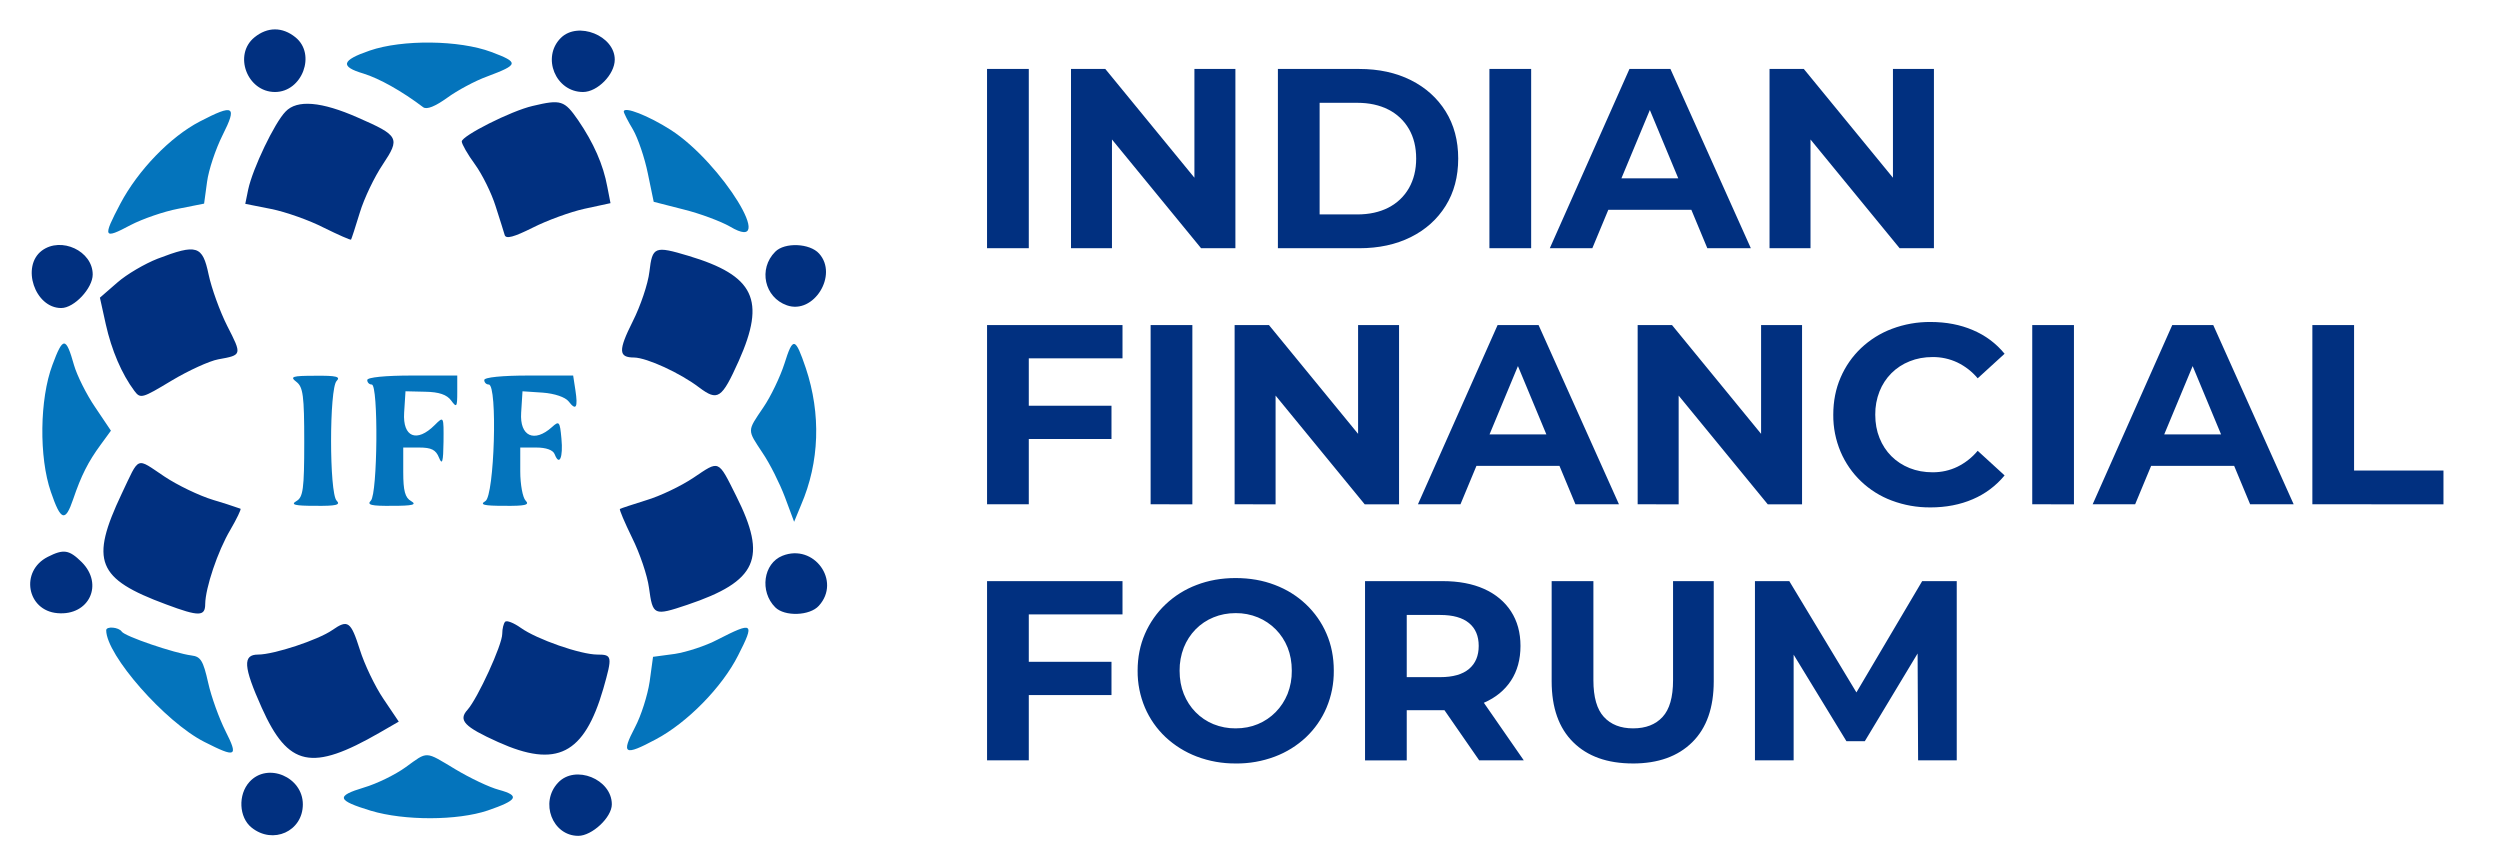
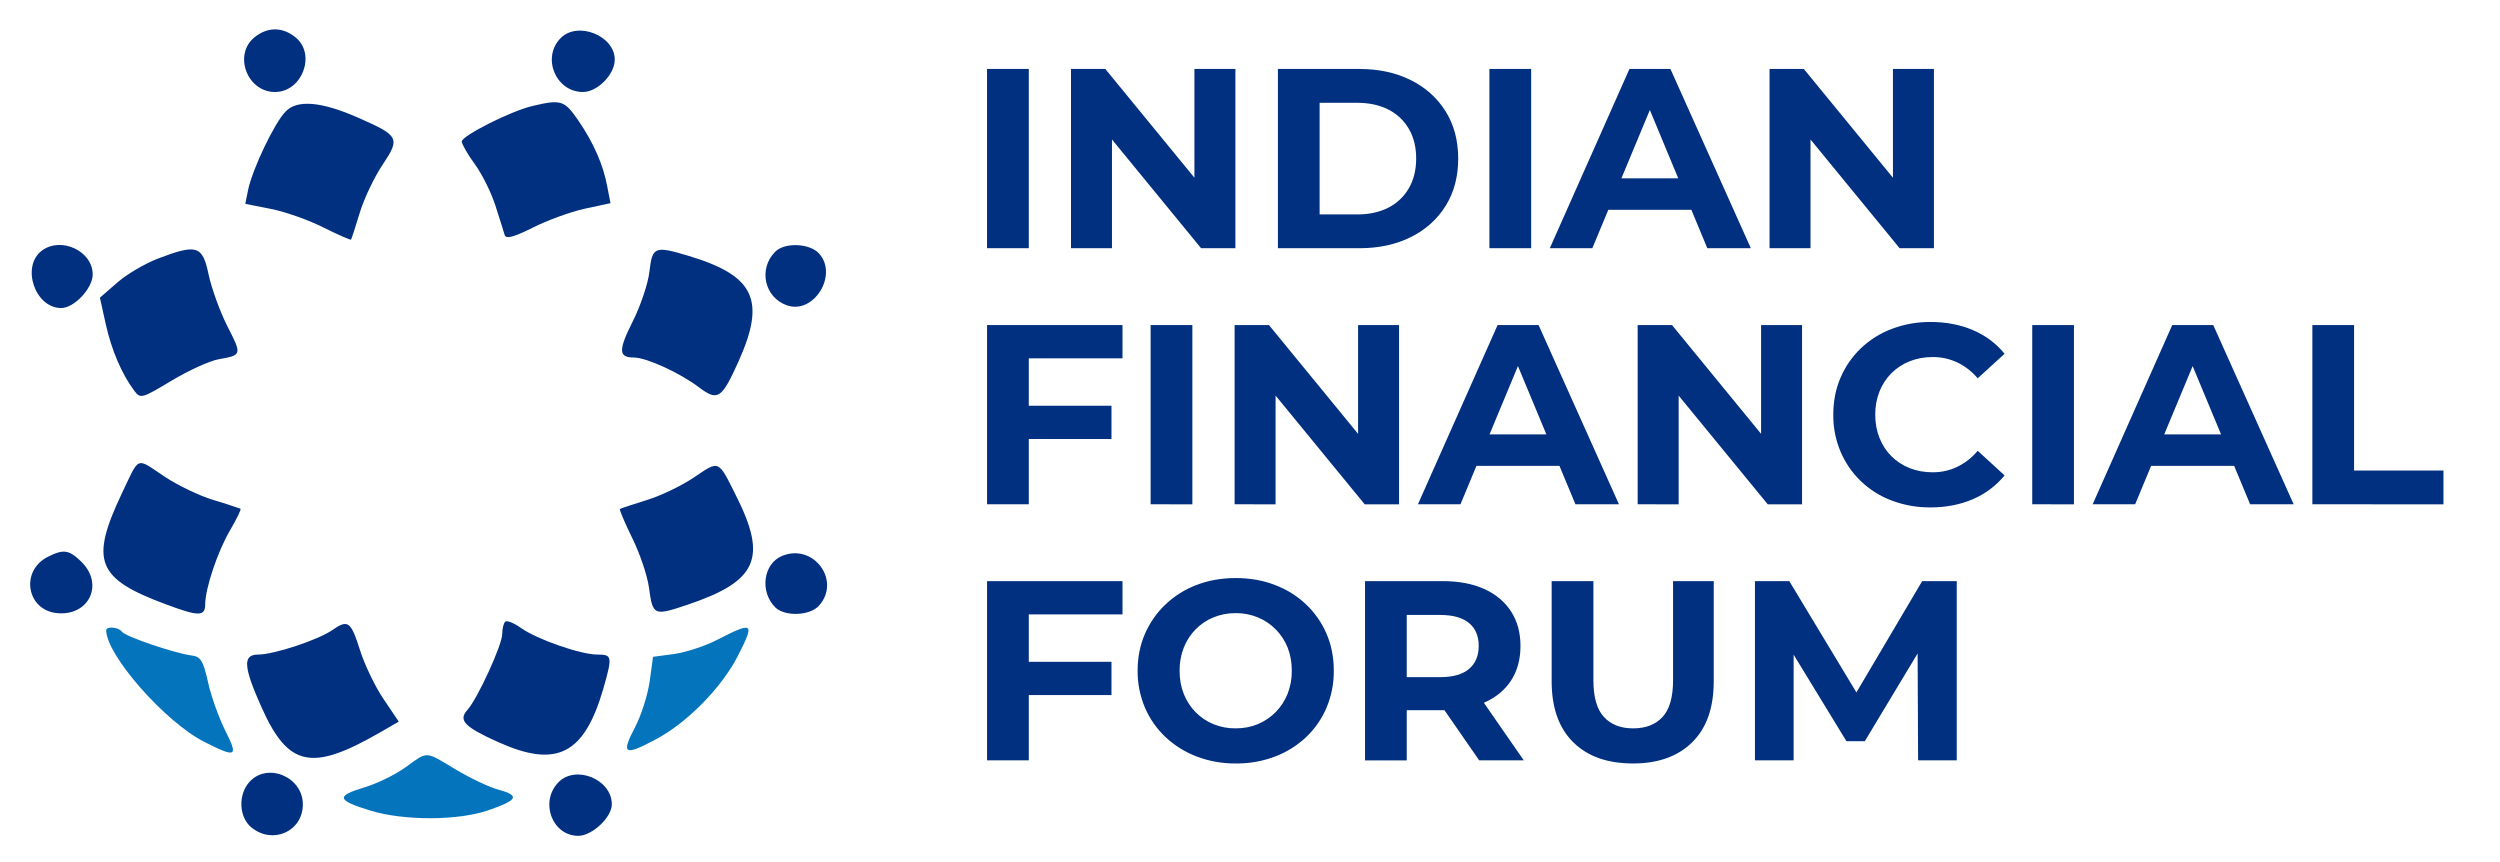
<svg xmlns="http://www.w3.org/2000/svg" width="145" height="50" viewBox="0 0 145 50" fill="none">
  <path d="M14.761 2.164C13.521 3.169 14.331 5.336 15.949 5.336C17.529 5.336 18.351 3.143 17.137 2.164C16.38 1.551 15.518 1.551 14.761 2.164ZM32.524 2.204C31.402 3.326 32.224 5.336 33.816 5.336C34.652 5.336 35.656 4.318 35.656 3.456C35.656 2.073 33.516 1.212 32.524 2.204Z" fill="#013080" />
-   <path d="M21.443 2.934C19.799 3.496 19.708 3.861 21.078 4.266C22.005 4.553 23.31 5.284 24.55 6.223C24.759 6.367 25.241 6.171 25.933 5.675C26.521 5.245 27.565 4.684 28.256 4.435C30.096 3.744 30.123 3.626 28.491 3.013C26.638 2.321 23.336 2.282 21.443 2.934Z" fill="#0474BC" />
  <path d="M16.562 6.472C15.922 7.124 14.657 9.774 14.396 10.987L14.226 11.823L15.74 12.123C16.575 12.293 17.946 12.775 18.781 13.206C19.629 13.624 20.334 13.936 20.361 13.898C20.387 13.858 20.621 13.154 20.869 12.332C21.117 11.509 21.718 10.256 22.201 9.539C23.218 8.012 23.153 7.868 20.765 6.824C18.637 5.884 17.228 5.767 16.562 6.472ZM30.893 6.145C29.64 6.432 26.782 7.881 26.782 8.207C26.782 8.351 27.121 8.951 27.552 9.539C27.969 10.113 28.504 11.196 28.739 11.94C28.974 12.684 29.222 13.441 29.274 13.637C29.353 13.872 29.797 13.754 30.893 13.207C31.715 12.789 33.073 12.292 33.895 12.11L35.409 11.783L35.226 10.843C34.991 9.552 34.43 8.286 33.529 6.967C32.733 5.819 32.537 5.754 30.893 6.145Z" fill="#013080" />
-   <path d="M11.59 7.046C9.88 7.933 8.014 9.865 6.982 11.81C5.938 13.793 5.99 13.898 7.582 13.05C8.262 12.697 9.502 12.266 10.324 12.11L11.838 11.81L12.008 10.557C12.098 9.865 12.503 8.651 12.908 7.842C13.769 6.132 13.574 6.015 11.59 7.046ZM36.179 6.472C36.179 6.55 36.414 7.02 36.714 7.516C37.001 8.012 37.393 9.16 37.575 10.061L37.915 11.705L39.65 12.149C40.603 12.384 41.817 12.841 42.34 13.141C45.171 14.825 41.87 9.434 38.894 7.529C37.627 6.719 36.179 6.145 36.179 6.472Z" fill="#0474BC" />
  <path d="M2.427 14.537C1.214 15.451 2.023 17.866 3.55 17.866C4.307 17.866 5.377 16.716 5.377 15.921C5.377 14.563 3.55 13.702 2.427 14.537ZM44.962 14.602C43.971 15.594 44.336 17.252 45.642 17.709C47.194 18.257 48.63 15.947 47.508 14.707C46.972 14.107 45.511 14.041 44.962 14.602ZM9.136 15.007C8.406 15.294 7.348 15.907 6.8 16.391L5.795 17.265L6.135 18.805C6.473 20.319 7.061 21.69 7.792 22.669C8.144 23.139 8.235 23.112 9.945 22.081C10.924 21.494 12.151 20.933 12.66 20.841C14.043 20.593 14.043 20.593 13.182 18.91C12.752 18.061 12.268 16.717 12.099 15.92C11.746 14.237 11.42 14.133 9.136 15.007ZM37.667 15.751C37.588 16.456 37.144 17.761 36.701 18.636C35.852 20.332 35.865 20.736 36.779 20.736C37.523 20.75 39.455 21.637 40.551 22.473C41.634 23.282 41.856 23.138 42.848 20.933C44.428 17.396 43.762 15.986 39.925 14.837C37.967 14.25 37.836 14.302 37.667 15.751Z" fill="#013080" />
-   <path d="M3.04 21.168C2.297 23.138 2.258 26.532 2.95 28.528C3.524 30.212 3.785 30.304 4.242 28.959C4.712 27.576 5.116 26.779 5.834 25.801L6.434 24.979L5.521 23.621C5.011 22.877 4.463 21.768 4.294 21.181C3.824 19.51 3.653 19.51 3.04 21.168ZM45.498 21.09C45.25 21.86 44.701 23.008 44.271 23.634C43.318 25.044 43.331 24.9 44.231 26.271C44.649 26.884 45.223 28.033 45.524 28.829L46.059 30.265L46.463 29.285C47.533 26.805 47.625 24.013 46.737 21.35C46.124 19.55 45.994 19.51 45.498 21.09ZM17.189 22.146C17.58 22.446 17.646 22.942 17.646 25.644C17.646 28.372 17.58 28.842 17.189 29.064C16.836 29.273 17.098 29.338 18.285 29.338C19.499 29.351 19.773 29.286 19.525 29.038C19.095 28.607 19.095 22.525 19.525 22.094C19.773 21.846 19.499 21.781 18.285 21.794C16.941 21.794 16.797 21.846 17.189 22.146ZM21.3 22.042C21.3 22.185 21.417 22.302 21.561 22.302C21.953 22.302 21.901 28.646 21.509 29.038C21.261 29.286 21.535 29.351 22.749 29.338C23.937 29.338 24.197 29.272 23.845 29.064C23.493 28.868 23.388 28.464 23.388 27.38V25.957H24.315C25.02 25.957 25.281 26.088 25.463 26.545C25.646 27.001 25.711 26.793 25.724 25.631C25.738 24.131 25.738 24.131 25.215 24.652C24.171 25.696 23.349 25.357 23.44 23.934L23.519 22.694L24.667 22.721C25.463 22.734 25.92 22.891 26.168 23.23C26.482 23.66 26.521 23.621 26.521 22.747V21.781H23.911C22.344 21.781 21.3 21.885 21.3 22.042ZM28.087 22.042C28.087 22.185 28.204 22.302 28.347 22.302C28.87 22.302 28.674 28.764 28.152 29.064C27.8 29.273 28.061 29.338 29.248 29.338C30.462 29.351 30.736 29.286 30.488 29.038C30.318 28.868 30.175 28.098 30.175 27.341V25.957H31.102C31.676 25.957 32.081 26.101 32.172 26.349C32.446 27.054 32.668 26.532 32.563 25.435C32.473 24.444 32.433 24.391 32.015 24.77C30.985 25.697 30.135 25.305 30.227 23.935L30.305 22.695L31.48 22.773C32.172 22.825 32.785 23.034 32.981 23.282C33.411 23.843 33.529 23.647 33.373 22.629L33.243 21.781H30.67C29.117 21.781 28.087 21.885 28.087 22.042Z" fill="#0474BC" />
  <path d="M7.06 28.633C5.207 32.548 5.612 33.566 9.632 35.054C11.55 35.772 11.902 35.759 11.902 35.028C11.916 34.102 12.621 31.974 13.365 30.721C13.73 30.095 13.991 29.547 13.952 29.507C13.43 29.324 12.903 29.154 12.372 28.998C11.55 28.75 10.285 28.137 9.541 27.641C7.857 26.519 8.117 26.414 7.06 28.633ZM40.225 27.706C39.507 28.189 38.28 28.776 37.484 29.012C36.701 29.259 36.009 29.482 35.957 29.52C35.905 29.547 36.231 30.304 36.662 31.191C37.105 32.079 37.549 33.384 37.641 34.089C37.862 35.707 37.915 35.733 39.859 35.081C43.931 33.711 44.519 32.379 42.692 28.751C41.634 26.636 41.739 26.688 40.225 27.706ZM2.767 32.3C1.148 33.123 1.553 35.42 3.341 35.564C5.168 35.72 6.03 33.893 4.738 32.601C4.007 31.883 3.693 31.83 2.767 32.3ZM45.38 32.235C44.27 32.679 44.049 34.31 44.963 35.224C45.511 35.772 46.973 35.72 47.495 35.133C48.8 33.697 47.207 31.504 45.38 32.235ZM29.3 36.06C29.21 36.15 29.13 36.464 29.13 36.764C29.13 37.404 27.708 40.497 27.12 41.163C26.56 41.776 26.925 42.154 28.896 43.042C32.289 44.569 33.882 43.76 34.991 39.949C35.526 38.069 35.513 37.965 34.651 37.965C33.673 37.965 31.128 37.077 30.201 36.412C29.797 36.125 29.391 35.968 29.301 36.059L29.3 36.06ZM19.277 36.542C18.455 37.117 15.884 37.965 14.97 37.965C14.07 37.965 14.109 38.657 15.179 41.045C16.719 44.478 18.076 44.765 22.018 42.494L23.128 41.854L22.24 40.536C21.744 39.806 21.13 38.513 20.87 37.678C20.347 36.033 20.178 35.916 19.277 36.542Z" fill="#013080" />
  <path d="M6.16 36.555C6.16 37.991 9.58 41.88 11.85 43.029C13.704 43.969 13.835 43.903 13.078 42.402C12.712 41.672 12.255 40.419 12.073 39.596C11.785 38.317 11.642 38.082 11.107 38.017C10.115 37.887 7.231 36.907 7.061 36.633C6.891 36.373 6.16 36.307 6.16 36.555ZM41.608 37.103C40.943 37.456 39.82 37.821 39.141 37.926L37.876 38.096L37.68 39.531C37.562 40.327 37.184 41.515 36.831 42.181C36.009 43.747 36.205 43.864 38.032 42.885C39.859 41.92 41.882 39.857 42.809 38.017C43.788 36.098 43.696 36.033 41.608 37.103ZM23.519 44.504C22.945 44.921 21.861 45.457 21.104 45.678C19.46 46.174 19.538 46.422 21.509 47.023C23.467 47.61 26.534 47.597 28.283 47.01C30.031 46.41 30.175 46.148 28.935 45.809C28.387 45.665 27.265 45.13 26.416 44.621C24.628 43.551 24.837 43.551 23.519 44.504Z" fill="#0474BC" />
  <path d="M14.472 45.347C13.793 46.091 13.858 47.409 14.589 47.997C15.829 49.001 17.565 48.218 17.565 46.652C17.565 45.06 15.515 44.198 14.472 45.347ZM32.365 45.399C31.295 46.534 32.039 48.479 33.541 48.479C34.337 48.479 35.486 47.409 35.486 46.652C35.486 45.19 33.357 44.329 32.365 45.399ZM57.248 14.397V4H59.67V14.397H57.249H57.248ZM62.118 14.397V4H64.108L70.243 11.487H69.276V4H71.653V14.397H69.663L63.529 6.912H64.494V14.397H62.118ZM74.118 14.397V4H78.841C79.969 4 80.965 4.216 81.828 4.647C82.688 5.079 83.362 5.683 83.846 6.459C84.332 7.237 84.576 8.15 84.576 9.199C84.576 10.249 84.332 11.163 83.846 11.941C83.362 12.717 82.689 13.321 81.828 13.752C80.965 14.182 79.969 14.397 78.841 14.397H74.118ZM76.538 12.437H78.722C79.412 12.437 80.013 12.306 80.525 12.044C81.035 11.781 81.433 11.404 81.716 10.914C81.996 10.424 82.138 9.853 82.138 9.198C82.138 8.535 81.998 7.962 81.716 7.478C81.437 6.995 81.023 6.605 80.525 6.355C80.013 6.094 79.412 5.963 78.722 5.963H76.538V12.437ZM86.386 14.397V4H88.807V14.397H86.386ZM89.889 14.397L94.508 4H96.885L101.549 14.397H99.025L95.209 5.22H96.174L92.355 14.397H89.889ZM92.222 12.169L92.832 10.344H98.207L98.831 12.169H92.222ZM102.633 14.397V4H104.622L110.757 11.487H109.791V4H112.168V14.397H110.179L104.044 6.912H105.01V14.397H102.633ZM59.476 23.531H64.466V25.461H59.476V23.531ZM59.67 29.249H57.249V18.854H65.105V20.784H59.67V29.249ZM66.736 29.249V18.854H69.157V29.25L66.736 29.249ZM71.608 29.249V18.854H73.6L79.734 26.341H78.769V18.853H81.145V29.25H79.153L73.019 21.766H73.984V29.25L71.608 29.249ZM82.24 29.249L86.861 18.853H89.237L93.9 29.249H91.376L87.558 20.072H88.523L84.707 29.249H82.24ZM84.573 27.021L85.182 25.197H90.558L91.181 27.021H84.571H84.573ZM94.984 29.249V18.854H96.977L103.108 26.341H102.143V18.853H104.519V29.25H102.53L96.395 21.766H97.362V29.25L94.984 29.249ZM111.958 29.429C111.196 29.436 110.439 29.302 109.725 29.034C109.058 28.786 108.449 28.404 107.935 27.912C107.43 27.429 107.029 26.848 106.755 26.204C106.467 25.523 106.322 24.79 106.33 24.051C106.33 23.269 106.472 22.551 106.755 21.897C107.031 21.253 107.435 20.671 107.943 20.189C108.461 19.7 109.071 19.319 109.738 19.07C110.453 18.802 111.211 18.668 111.974 18.675C112.876 18.675 113.693 18.831 114.425 19.145C115.157 19.455 115.77 19.913 116.266 20.518L114.706 21.942C114.383 21.555 113.981 21.242 113.526 21.022C113.079 20.812 112.589 20.705 112.094 20.709C111.607 20.709 111.162 20.791 110.757 20.956C110.362 21.111 110.002 21.346 109.701 21.646C109.402 21.947 109.167 22.306 109.012 22.701C108.843 23.131 108.759 23.589 108.765 24.051C108.765 24.546 108.847 24.997 109.012 25.403C109.174 25.81 109.404 26.162 109.701 26.459C109.998 26.756 110.35 26.986 110.757 27.149C111.162 27.311 111.607 27.393 112.094 27.393C112.608 27.393 113.086 27.286 113.526 27.074C113.98 26.851 114.382 26.535 114.706 26.146L116.266 27.573C115.773 28.175 115.141 28.648 114.425 28.953C113.693 29.27 112.871 29.43 111.958 29.43V29.429ZM117.87 29.249V18.854H120.289V29.25L117.87 29.249ZM121.374 29.249L125.991 18.853H128.368L133.033 29.249H130.508L126.691 20.072H127.657L123.838 29.249H121.374ZM123.705 27.021L124.315 25.197H129.691L130.314 27.021H123.705ZM134.117 29.249V18.854H136.536V27.29H141.721V29.25L134.117 29.249ZM59.477 38.383H64.466V40.314H59.476V38.384L59.477 38.383ZM59.67 44.101H57.249V33.705H65.105V35.635H59.67V44.101ZM71.677 44.281C70.904 44.289 70.136 44.153 69.412 43.879C68.741 43.624 68.125 43.241 67.6 42.751C67.09 42.27 66.683 41.688 66.407 41.043C66.12 40.365 65.975 39.635 65.982 38.898C65.982 38.123 66.124 37.412 66.407 36.763C66.686 36.12 67.092 35.539 67.6 35.057C68.12 34.563 68.734 34.179 69.404 33.927C70.094 33.661 70.847 33.527 71.664 33.527C72.491 33.527 73.249 33.66 73.939 33.925C74.629 34.188 75.23 34.562 75.743 35.047C76.253 35.528 76.659 36.108 76.936 36.752C77.219 37.402 77.36 38.118 77.36 38.898C77.368 39.637 77.224 40.37 76.936 41.051C76.661 41.699 76.254 42.282 75.743 42.765C75.221 43.253 74.608 43.633 73.939 43.884C73.216 44.155 72.45 44.29 71.677 44.282V44.281ZM71.669 42.245C72.136 42.245 72.565 42.163 72.958 41.998C73.345 41.837 73.696 41.6 73.99 41.301C74.285 41.001 74.514 40.649 74.679 40.248C74.847 39.82 74.93 39.363 74.924 38.903C74.924 38.408 74.843 37.96 74.682 37.558C74.525 37.164 74.291 36.805 73.993 36.503C73.697 36.205 73.346 35.969 72.958 35.808C72.549 35.641 72.111 35.556 71.668 35.561C71.205 35.561 70.775 35.644 70.379 35.808C69.99 35.966 69.637 36.203 69.343 36.503C69.049 36.806 68.817 37.164 68.661 37.556C68.494 37.985 68.411 38.443 68.417 38.903C68.417 39.398 68.498 39.848 68.661 40.253C68.824 40.656 69.051 41.007 69.345 41.306C69.639 41.606 69.984 41.838 70.377 42.001C70.788 42.167 71.227 42.25 71.669 42.245ZM79.172 44.101V33.705H83.671C84.603 33.705 85.404 33.856 86.079 34.158C86.751 34.461 87.27 34.894 87.638 35.458C88.004 36.022 88.188 36.69 88.188 37.463C88.188 38.246 88.004 38.917 87.638 39.476C87.27 40.035 86.751 40.461 86.079 40.754C85.404 41.046 84.603 41.192 83.671 41.192H80.493L81.591 40.152V44.102H79.171L79.172 44.101ZM85.794 44.101L83.182 40.33H85.765L88.38 44.101H85.794ZM81.591 40.421L80.493 39.274H83.537C84.269 39.274 84.825 39.116 85.201 38.8C85.578 38.483 85.765 38.038 85.765 37.463C85.765 36.888 85.578 36.445 85.201 36.134C84.825 35.824 84.27 35.668 83.537 35.668H80.493L81.591 34.522V40.42V40.421ZM94.707 44.281C93.23 44.281 92.076 43.871 91.246 43.048C90.412 42.226 89.996 41.048 89.996 39.513V33.705H92.417V39.455C92.417 40.435 92.621 41.145 93.028 41.585C93.433 42.025 93.996 42.245 94.719 42.245C95.454 42.245 96.022 42.025 96.427 41.585C96.835 41.145 97.037 40.435 97.037 39.455V33.705H99.397V39.513C99.397 41.048 98.983 42.226 98.151 43.048C97.319 43.871 96.171 44.282 94.707 44.282V44.281ZM101.787 44.101V33.705H103.779L108.205 41.043H107.15L111.486 33.705H113.491V44.101H111.25L111.218 37.166H111.664L108.16 42.988H107.092L103.54 37.166H104.031V44.101H101.787Z" fill="#013080" />
</svg>